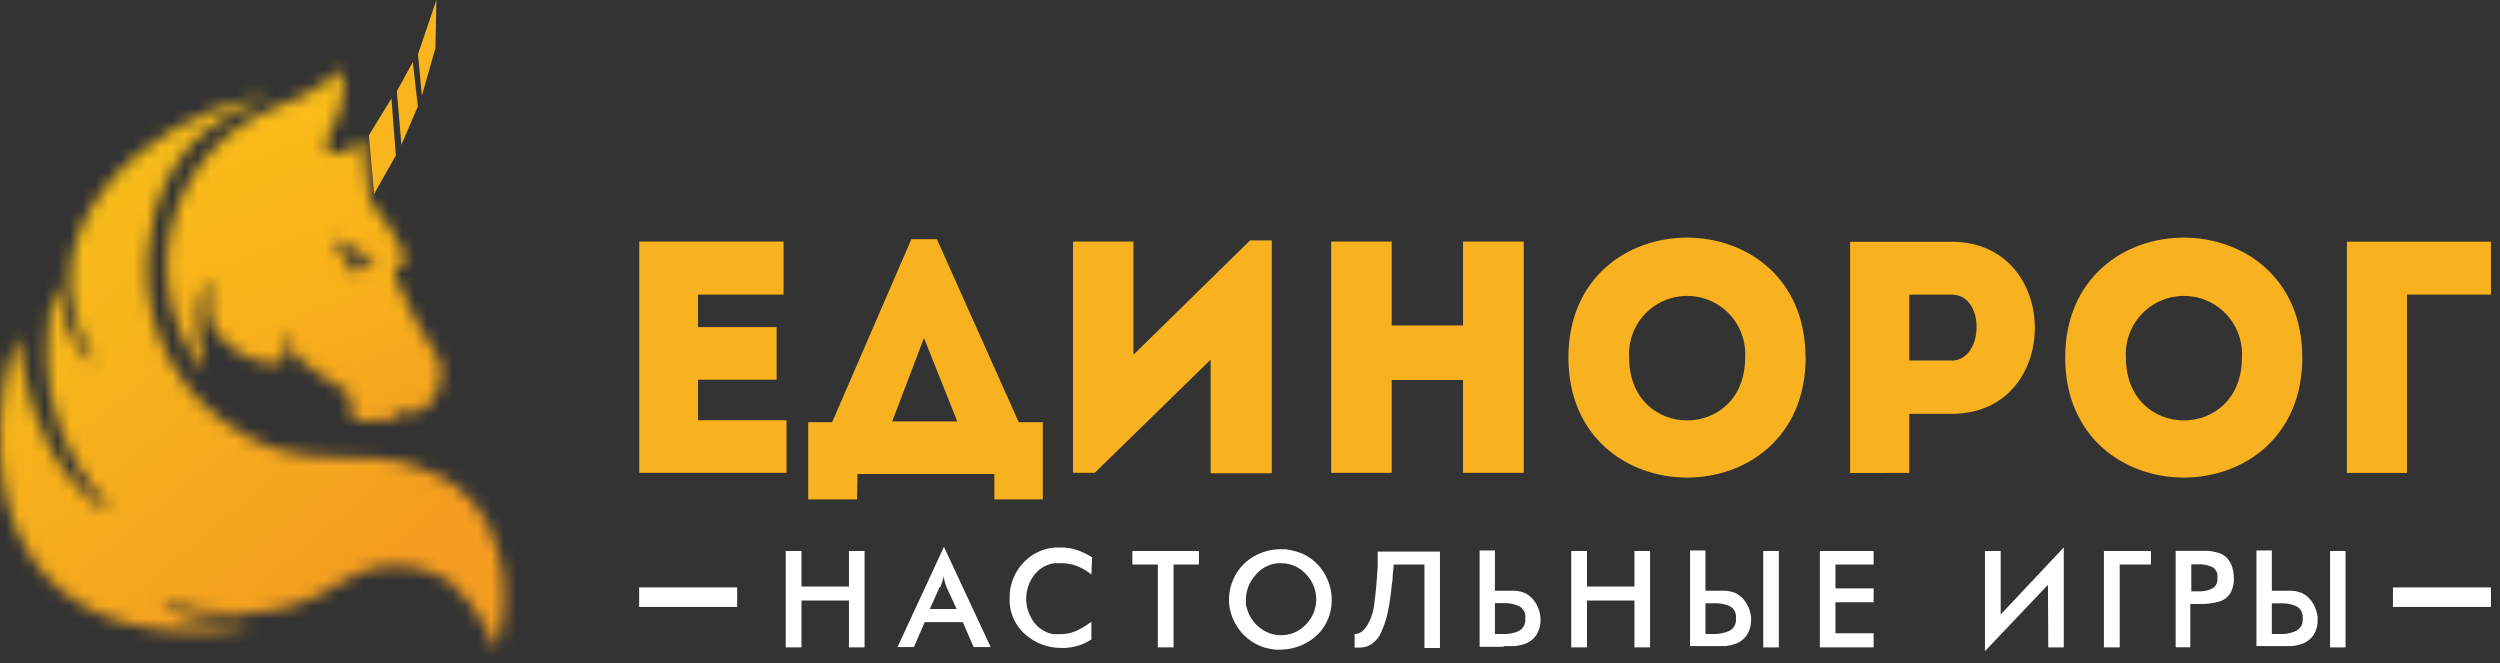
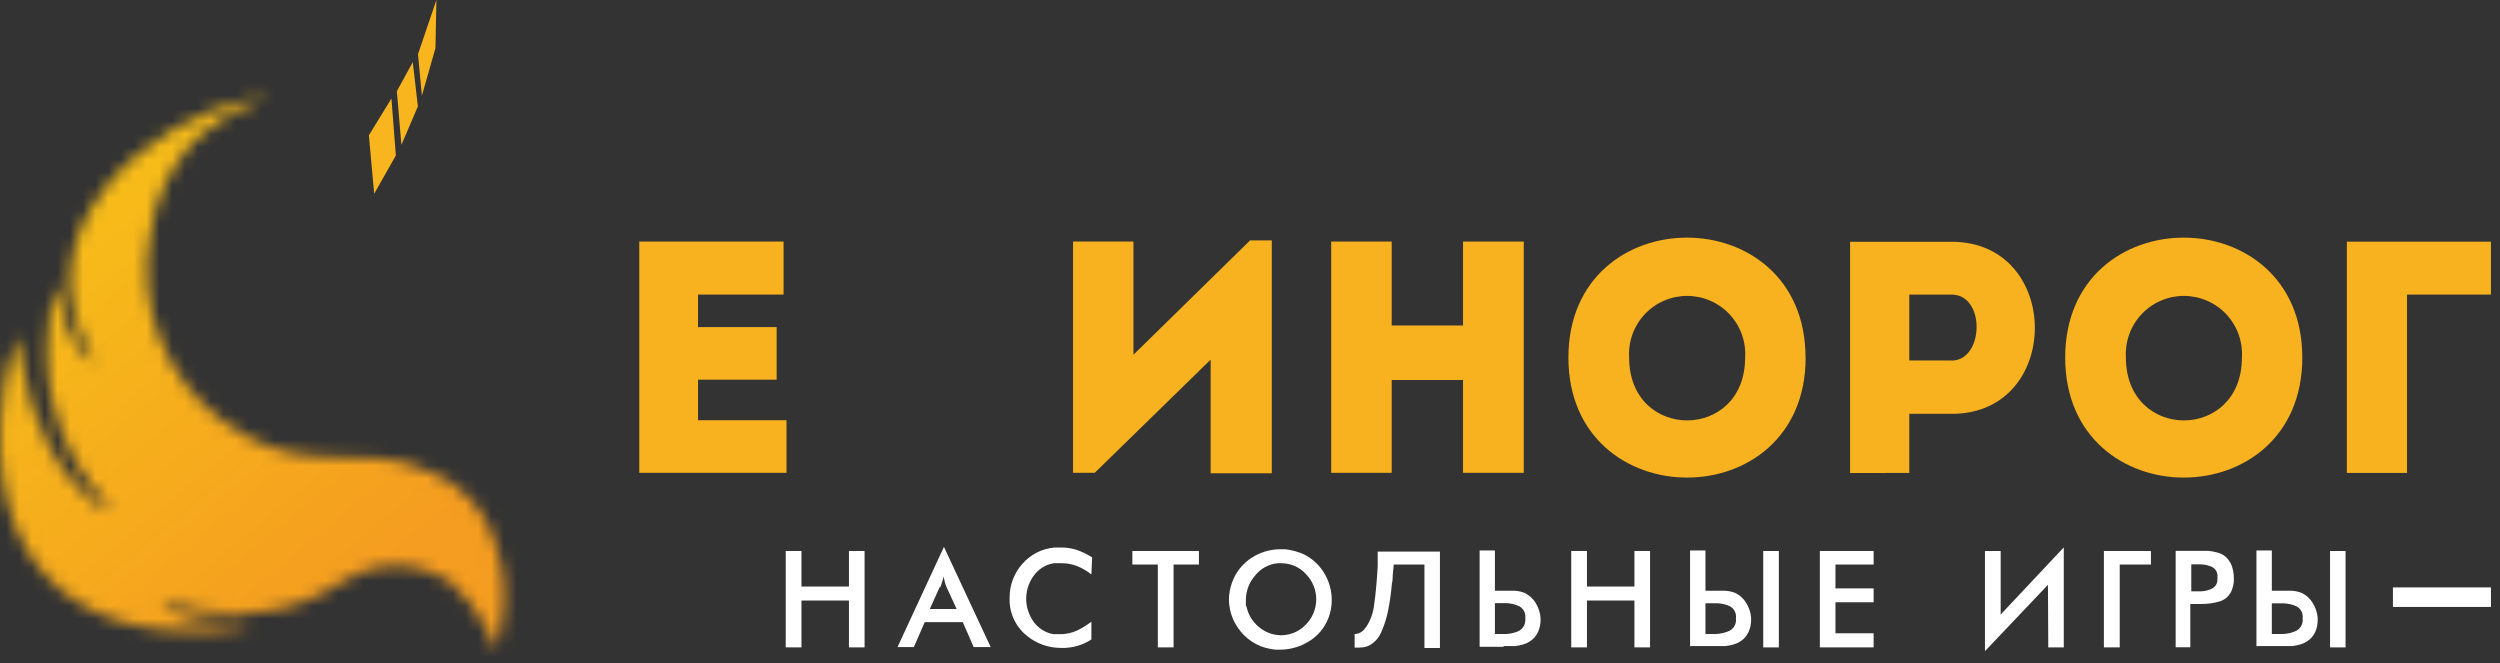
<svg xmlns="http://www.w3.org/2000/svg" width="196" height="52" viewBox="0 0 196 52" fill="none">
  <rect x="0" y="0" width="196" height="52" fill="#333333" stroke="none" />
  <mask id="mask0_14_246" style="mask-type:luminance" maskUnits="userSpaceOnUse" x="0" y="7" width="40" height="44">
    <path d="M7.041 28.262C6.123 27.442 5.461 26.373 5.137 25.186C4.678 23.927 4.355 22.279 4.227 22.279C4.1 22.279 3.683 26.613 3.683 27.183C3.58 31.658 5.192 36.004 8.188 39.33C8.843 40.103 8.333 40.018 7.772 39.627C4.533 37.332 2.485 32.912 1.822 28.925C1.694 28.076 1.456 26.817 1.38 26.333C0.859 27.622 0.494 28.969 0.292 30.345C-1.782 45.382 7.491 50.898 18.771 49.206C19.113 49.172 19.45 49.095 19.774 48.977C19.952 48.858 18.074 48.79 17.921 48.79C16.136 48.722 13.594 48.475 12.685 47.234C21.117 49.368 24.695 46.911 27.135 45.45C28.382 44.697 29.818 44.319 31.274 44.359C32.73 44.4 34.143 44.858 35.346 45.679C36.492 46.692 37.438 47.912 38.134 49.275C38.695 50.49 38.856 51.935 39.273 49.275C39.751 47.032 39.595 44.701 38.822 42.542C38.468 41.32 37.843 40.192 36.994 39.243C36.145 38.294 35.094 37.548 33.918 37.06C28.206 34.315 23.879 37.842 17.47 33.005C15.249 31.352 13.539 29.105 12.536 26.524C11.533 23.942 11.278 21.131 11.801 18.411C12.123 15.819 13.202 13.38 14.903 11.399C16.302 9.973 17.988 8.863 19.85 8.143C20.411 7.982 21.703 7.429 19.561 7.82C12.09 9.197 1.201 17.816 7.253 28.076C7.381 28.288 7.313 28.45 6.998 28.22" fill="white" />
  </mask>
  <g mask="url(#mask0_14_246)">
    <path d="M22.717 -12.973L-23.649 25.671L15.235 72.324L61.601 33.68L22.717 -12.973Z" fill="url(#paint0_linear_14_246)" />
  </g>
  <mask id="mask1_14_246" style="mask-type:luminance" maskUnits="userSpaceOnUse" x="13" y="5" width="22" height="29">
-     <path d="M28.121 19.695L29.651 20.698L28.648 20.596L27.891 21.514L26.888 20.035L26.038 18.674L28.121 19.695ZM15.949 28.373C15.099 25.194 15.711 22.508 16.272 21.913C16.493 22.032 16.399 23.128 16.365 24.183C16.343 24.585 16.408 24.987 16.555 25.363C16.701 25.738 16.927 26.078 17.215 26.358C18.149 27.444 19.422 28.181 20.828 28.45C22.06 28.602 22.375 28.331 22.46 27.599C22.502 27.192 22.519 26.75 22.536 26.291H22.842C22.842 27.345 22.987 27.803 23.48 28.169C24.618 29.072 25.82 29.893 27.075 30.625C27.424 30.804 27.458 30.965 27.458 31.34C27.458 32.19 27.39 32.478 27.755 32.801C28.025 32.966 28.343 33.032 28.656 32.989L31.113 32.844C31.368 32.759 31.257 32.41 31.24 32.113C34.037 33.465 35.295 29.113 34.198 27.787C32.995 26.009 31.979 24.111 31.164 22.125C31.079 21.922 30.79 21.072 31.113 20.953C31.274 20.953 31.64 21.003 31.674 20.494C31.801 19.168 29.753 16.805 28.988 15.682C28.988 15.682 28.495 11.059 28.478 10.94C28.058 11.312 27.596 11.635 27.101 11.9C26.149 12.291 25.01 12.019 25.843 10.412C26.58 9.241 26.953 7.877 26.914 6.494C26.952 6.143 26.896 5.788 26.752 5.465C26.365 5.708 26.006 5.993 25.681 6.315C25.137 6.771 24.537 7.157 23.896 7.463C23.16 7.842 22.396 8.163 21.61 8.423C19.736 9.147 18.051 10.285 16.679 11.752C15.308 13.22 14.286 14.978 13.69 16.896C13.094 18.814 12.939 20.841 13.238 22.828C13.536 24.814 14.28 26.706 15.413 28.364C15.473 28.424 16.221 29.359 15.949 28.348V28.373Z" fill="white" />
-   </mask>
+     </mask>
  <g mask="url(#mask1_14_246)">
    <path d="M31.947 -3.12L0.626 9.161L13.503 42.002L44.824 29.721L31.947 -3.12Z" fill="url(#paint1_linear_14_246)" />
  </g>
  <path fill-rule="evenodd" clip-rule="evenodd" d="M32.362 4.87L31.113 7.149L31.47 11.356L32.762 8.347L32.362 4.87ZM34.215 0L32.77 4.25L33.076 7.505L34.139 3.774L34.215 0ZM30.688 7.726L28.92 10.608L29.336 15.19L31.036 12.189L30.688 7.726Z" fill="#F9B51E" />
  <path d="M61.432 18.938H50.119V37.069H61.662V32.946H54.726V29.767H60.888V25.645H54.726V23.095H61.432V18.947" fill="#F8B21F" />
-   <path d="M72.44 26.494L75.049 33.039H69.949L72.44 26.494ZM67.229 37.162H77.956V39.151H81.756V33.099H79.869L73.451 18.751H71.454L65.24 33.099H63.362V39.151H67.195L67.229 37.162Z" fill="#F8B21F" />
  <path d="M94.914 28.195V37.102H99.708V18.845H98.008L88.862 27.812V18.938H84.127V37.069H85.827L94.914 28.195Z" fill="#F8B21F" />
  <path d="M119.462 18.938H114.702V25.517H109.109V18.938H104.366V37.069H109.109V29.793H114.702V37.069H119.462V18.938Z" fill="#F8B21F" />
  <path d="M127.724 28.033C127.686 27.412 127.775 26.791 127.987 26.206C128.198 25.621 128.527 25.086 128.953 24.633C129.379 24.18 129.893 23.819 130.464 23.573C131.035 23.326 131.65 23.199 132.271 23.199C132.893 23.199 133.508 23.326 134.079 23.573C134.65 23.819 135.164 24.18 135.59 24.633C136.016 25.086 136.345 25.621 136.556 26.206C136.768 26.791 136.857 27.412 136.819 28.033C136.819 34.603 127.724 34.603 127.724 28.033ZM141.553 28.033C141.553 15.495 122.964 15.495 122.964 28.033C122.964 40.571 141.562 40.587 141.562 28.033H141.553Z" fill="#F8B21F" />
  <path d="M153.003 28.262H149.688V23.095C150.751 23.095 151.915 23.095 153.003 23.095C155.689 23.095 155.553 28.271 153.003 28.271M149.688 37.077V32.444H153.029C161.699 32.444 161.699 18.98 153.029 18.955H145.047V37.086L149.688 37.077Z" fill="#F8B21F" />
  <path d="M166.671 28.033C166.633 27.412 166.722 26.791 166.934 26.206C167.145 25.621 167.474 25.086 167.9 24.633C168.326 24.18 168.84 23.819 169.411 23.573C169.982 23.326 170.597 23.199 171.218 23.199C171.84 23.199 172.455 23.326 173.026 23.573C173.597 23.819 174.111 24.18 174.537 24.633C174.963 25.086 175.292 25.621 175.503 26.206C175.714 26.791 175.804 27.412 175.766 28.033C175.766 34.603 166.671 34.603 166.671 28.033ZM180.5 28.033C180.5 15.495 161.911 15.495 161.911 28.033C161.911 40.571 180.5 40.587 180.5 28.033Z" fill="#F8B21F" />
  <path d="M188.711 23.095H195.29V18.947H183.994V37.077H188.711V23.095Z" fill="#F8B21F" />
  <path d="M61.602 50.754V43.197H62.835V45.985H66.558V43.197H67.782V50.754H66.558V47.081H62.835V50.754H61.602Z" fill="white" />
  <path d="M73.664 46.044L72.899 47.745H74.999L74.216 46.044C74.157 45.903 74.106 45.758 74.064 45.611C74.064 45.467 73.987 45.322 73.945 45.178V45.263V45.347L73.843 45.696C73.808 45.815 73.765 45.931 73.715 46.044M76.333 50.728L75.483 48.773H72.499L71.65 50.728H70.366L74.004 42.874L77.668 50.728H76.333Z" fill="white" />
  <path d="M85.564 45.041C85.231 44.769 84.858 44.548 84.459 44.387C84.075 44.234 83.665 44.156 83.252 44.157H82.954H82.631C82.316 44.205 82.014 44.315 81.742 44.481C81.471 44.648 81.235 44.867 81.05 45.127C80.687 45.621 80.48 46.213 80.455 46.827V47.107C80.492 47.665 80.673 48.204 80.982 48.671C81.312 49.162 81.806 49.518 82.376 49.674L82.572 49.717H82.776H82.971H83.167C83.604 49.717 84.037 49.621 84.433 49.436C84.835 49.248 85.215 49.014 85.564 48.739V50.133C85.319 50.294 85.056 50.428 84.782 50.532C84.507 50.636 84.222 50.711 83.932 50.754L83.541 50.796H83.167C82.2 50.797 81.263 50.463 80.515 49.852C80.117 49.536 79.79 49.14 79.555 48.689C79.321 48.237 79.184 47.742 79.155 47.234V47.039C79.155 47.039 79.155 46.988 79.155 46.954V46.861C79.145 45.888 79.496 44.946 80.141 44.217C80.788 43.469 81.704 43.005 82.691 42.925H82.827H83.039H83.226C83.646 42.923 84.062 42.992 84.459 43.129C84.868 43.272 85.259 43.463 85.623 43.699L85.564 45.041Z" fill="white" />
  <path d="M92.007 44.26V50.754H90.774V44.26H88.777V43.197H93.996V44.26H92.007Z" fill="white" />
  <path d="M97.719 47.532C97.848 48.165 98.19 48.735 98.688 49.147C99.209 49.6 99.885 49.834 100.574 49.799C101.264 49.764 101.913 49.463 102.385 48.96C102.903 48.432 103.193 47.723 103.193 46.984C103.193 46.245 102.903 45.535 102.385 45.008C102.138 44.735 101.836 44.519 101.499 44.372C101.162 44.226 100.798 44.153 100.43 44.157H100.167C99.82 44.19 99.483 44.294 99.177 44.462C98.872 44.63 98.604 44.859 98.391 45.135C97.932 45.66 97.679 46.333 97.677 47.031C97.672 47.07 97.672 47.11 97.677 47.15C97.672 47.192 97.672 47.235 97.677 47.277C97.672 47.299 97.672 47.322 97.677 47.345C97.677 47.345 97.677 47.388 97.677 47.413C97.673 47.435 97.673 47.459 97.677 47.481V47.532M104.128 48.501C103.831 49.252 103.293 49.883 102.598 50.294C101.929 50.709 101.158 50.93 100.371 50.932H100.175H99.989C99.727 50.905 99.468 50.857 99.215 50.788C98.961 50.719 98.716 50.622 98.484 50.498C97.834 50.158 97.293 49.643 96.92 49.011C96.546 48.4 96.348 47.696 96.35 46.98C96.351 46.751 96.373 46.523 96.418 46.3C96.454 46.096 96.508 45.897 96.58 45.705C96.656 45.509 96.733 45.322 96.826 45.135C97.178 44.489 97.706 43.955 98.348 43.596C98.971 43.245 99.673 43.061 100.388 43.061H100.77L101.144 43.12C101.408 43.17 101.666 43.241 101.918 43.333C102.167 43.423 102.404 43.542 102.623 43.69C103.182 44.054 103.637 44.558 103.941 45.152C104.248 45.733 104.409 46.381 104.408 47.039C104.412 47.543 104.317 48.042 104.128 48.51V48.501Z" fill="white" />
  <path d="M109.262 44.26C109.262 44.532 109.211 44.795 109.194 45.041C109.177 45.288 109.194 45.517 109.126 45.739C109.065 46.469 108.963 47.196 108.82 47.914C108.715 48.434 108.556 48.941 108.344 49.428C108.252 49.686 108.114 49.925 107.936 50.133C107.794 50.293 107.631 50.433 107.451 50.55C107.31 50.634 107.154 50.695 106.992 50.728C106.863 50.753 106.733 50.767 106.601 50.77H106.423H106.295H106.202V49.717C106.303 49.707 106.403 49.687 106.499 49.657C106.693 49.594 106.862 49.472 106.984 49.309L107.06 49.206L107.137 49.113C107.472 48.581 107.678 47.979 107.74 47.353C107.851 46.597 107.936 45.654 108.012 44.395C108.012 44.217 108.012 44.03 108.012 43.843C108.012 43.656 108.012 43.452 108.012 43.248H112.891V50.804H111.676V44.26H109.262Z" fill="white" />
  <path d="M117.201 47.311V49.708H118.051C118.416 49.696 118.775 49.609 119.105 49.453C119.27 49.354 119.404 49.209 119.488 49.035C119.573 48.861 119.605 48.667 119.581 48.475C119.608 48.289 119.578 48.099 119.494 47.931C119.411 47.762 119.278 47.623 119.113 47.532C118.793 47.383 118.446 47.299 118.093 47.285H117.243L117.201 47.311ZM117.898 50.711H116.002V43.154H117.201V46.316H117.821C118.161 46.316 118.484 46.316 118.782 46.316C119.048 46.333 119.309 46.393 119.555 46.495C119.908 46.672 120.203 46.946 120.405 47.285C120.613 47.63 120.741 48.016 120.779 48.416C120.783 48.453 120.783 48.49 120.779 48.526V48.629C120.78 48.949 120.71 49.265 120.575 49.555C120.437 49.86 120.213 50.117 119.929 50.294C119.764 50.401 119.584 50.481 119.394 50.532C119.198 50.585 119 50.625 118.799 50.651H118.416H117.872L117.898 50.711Z" fill="white" />
  <path d="M123.185 50.754V43.197H124.417V45.985H128.14V43.197H129.364V50.754H128.14V47.081H124.417V50.754H123.185Z" fill="white" />
  <path d="M138.238 43.197H139.462V50.754H138.238V43.197ZM133.708 47.311V49.708H134.498C134.884 49.697 135.263 49.607 135.612 49.444C135.782 49.349 135.918 49.205 136.005 49.03C136.091 48.856 136.123 48.66 136.096 48.467C136.122 48.282 136.091 48.094 136.007 47.927C135.924 47.76 135.792 47.623 135.629 47.532C135.311 47.386 134.967 47.305 134.617 47.294H134.456H133.742L133.708 47.311ZM132.501 50.711V43.154H133.708V46.316H134.32C134.668 46.316 134.991 46.316 135.289 46.316C135.555 46.335 135.816 46.395 136.062 46.495C136.416 46.672 136.711 46.946 136.912 47.285C137.125 47.627 137.253 48.015 137.286 48.416C137.291 48.453 137.291 48.49 137.286 48.526V48.629C137.287 48.949 137.217 49.265 137.082 49.555C136.942 49.861 136.715 50.118 136.428 50.294C136.263 50.401 136.082 50.481 135.892 50.532C135.694 50.585 135.492 50.625 135.289 50.651H134.906H132.475L132.501 50.711Z" fill="white" />
  <path d="M142.676 50.754V43.197H146.892V44.26H143.9V46.13H146.892V47.218H143.9V49.648H146.892V50.754H142.676Z" fill="white" />
  <path d="M155.621 51.051V43.197H156.853V48.178L161.8 42.916V50.754H160.585L160.559 45.849L155.621 51.051Z" fill="white" />
  <path d="M164.945 50.754V43.197H168.634V44.26H166.186V50.754H164.945Z" fill="white" />
  <path d="M171.796 44.26V46.359H172.587C172.883 46.347 173.172 46.271 173.437 46.138C173.566 46.068 173.672 45.963 173.745 45.835C173.817 45.708 173.851 45.562 173.845 45.416V45.254C173.866 45.095 173.838 44.934 173.765 44.791C173.692 44.648 173.578 44.531 173.437 44.455C173.156 44.327 172.853 44.255 172.544 44.242H171.822L171.796 44.26ZM171.72 47.345V50.745H170.572V43.188H173.122C173.411 43.214 173.696 43.271 173.972 43.358C174.238 43.444 174.474 43.603 174.652 43.818C174.8 43.994 174.915 44.196 174.992 44.413C175.067 44.638 175.113 44.872 175.128 45.109V45.228C175.141 45.367 175.141 45.507 175.128 45.645C175.108 45.783 175.08 45.919 175.043 46.053C174.985 46.303 174.864 46.534 174.691 46.725C174.519 46.915 174.3 47.058 174.057 47.141C173.572 47.286 173.068 47.358 172.561 47.353H171.813L171.72 47.345Z" fill="white" />
  <path d="M182.676 43.197H183.892V50.754H182.676V43.197ZM178.112 47.311V49.708H178.962C179.332 49.696 179.697 49.609 180.033 49.453C180.205 49.36 180.344 49.216 180.432 49.041C180.52 48.867 180.553 48.669 180.526 48.475C180.551 48.291 180.52 48.103 180.436 47.936C180.353 47.769 180.221 47.631 180.058 47.541C179.74 47.395 179.396 47.314 179.047 47.303H178.885H178.112V47.311ZM176.905 50.711V43.154H178.112V46.316H178.724C179.081 46.316 179.404 46.316 179.701 46.316C179.967 46.335 180.228 46.395 180.475 46.495C180.83 46.669 181.126 46.944 181.325 47.285C181.538 47.627 181.669 48.014 181.707 48.416C181.711 48.453 181.711 48.49 181.707 48.526V48.629C181.706 48.947 181.64 49.263 181.512 49.555C181.369 49.859 181.142 50.115 180.857 50.294C180.692 50.401 180.511 50.481 180.322 50.532C180.123 50.585 179.922 50.625 179.718 50.651H179.336H176.896L176.905 50.711Z" fill="white" />
-   <path d="M57.794 46.053H50.11V47.583H57.794V46.053Z" fill="white" />
  <path d="M195.29 46.053H187.606V47.583H195.29V46.053Z" fill="white" />
  <defs>
    <linearGradient id="paint0_linear_14_246" x1="26.792" y1="47.174" x2="-0.307" y2="14.66" gradientUnits="userSpaceOnUse">
      <stop stop-color="#F59D20" />
      <stop offset="1" stop-color="#F7C118" />
    </linearGradient>
    <linearGradient id="paint1_linear_14_246" x1="28.207" y1="39.247" x2="15.642" y2="7.199" gradientUnits="userSpaceOnUse">
      <stop stop-color="#F59E21" />
      <stop offset="0.42" stop-color="#F8AF1B" />
      <stop offset="1" stop-color="#FAC018" />
    </linearGradient>
  </defs>
</svg>